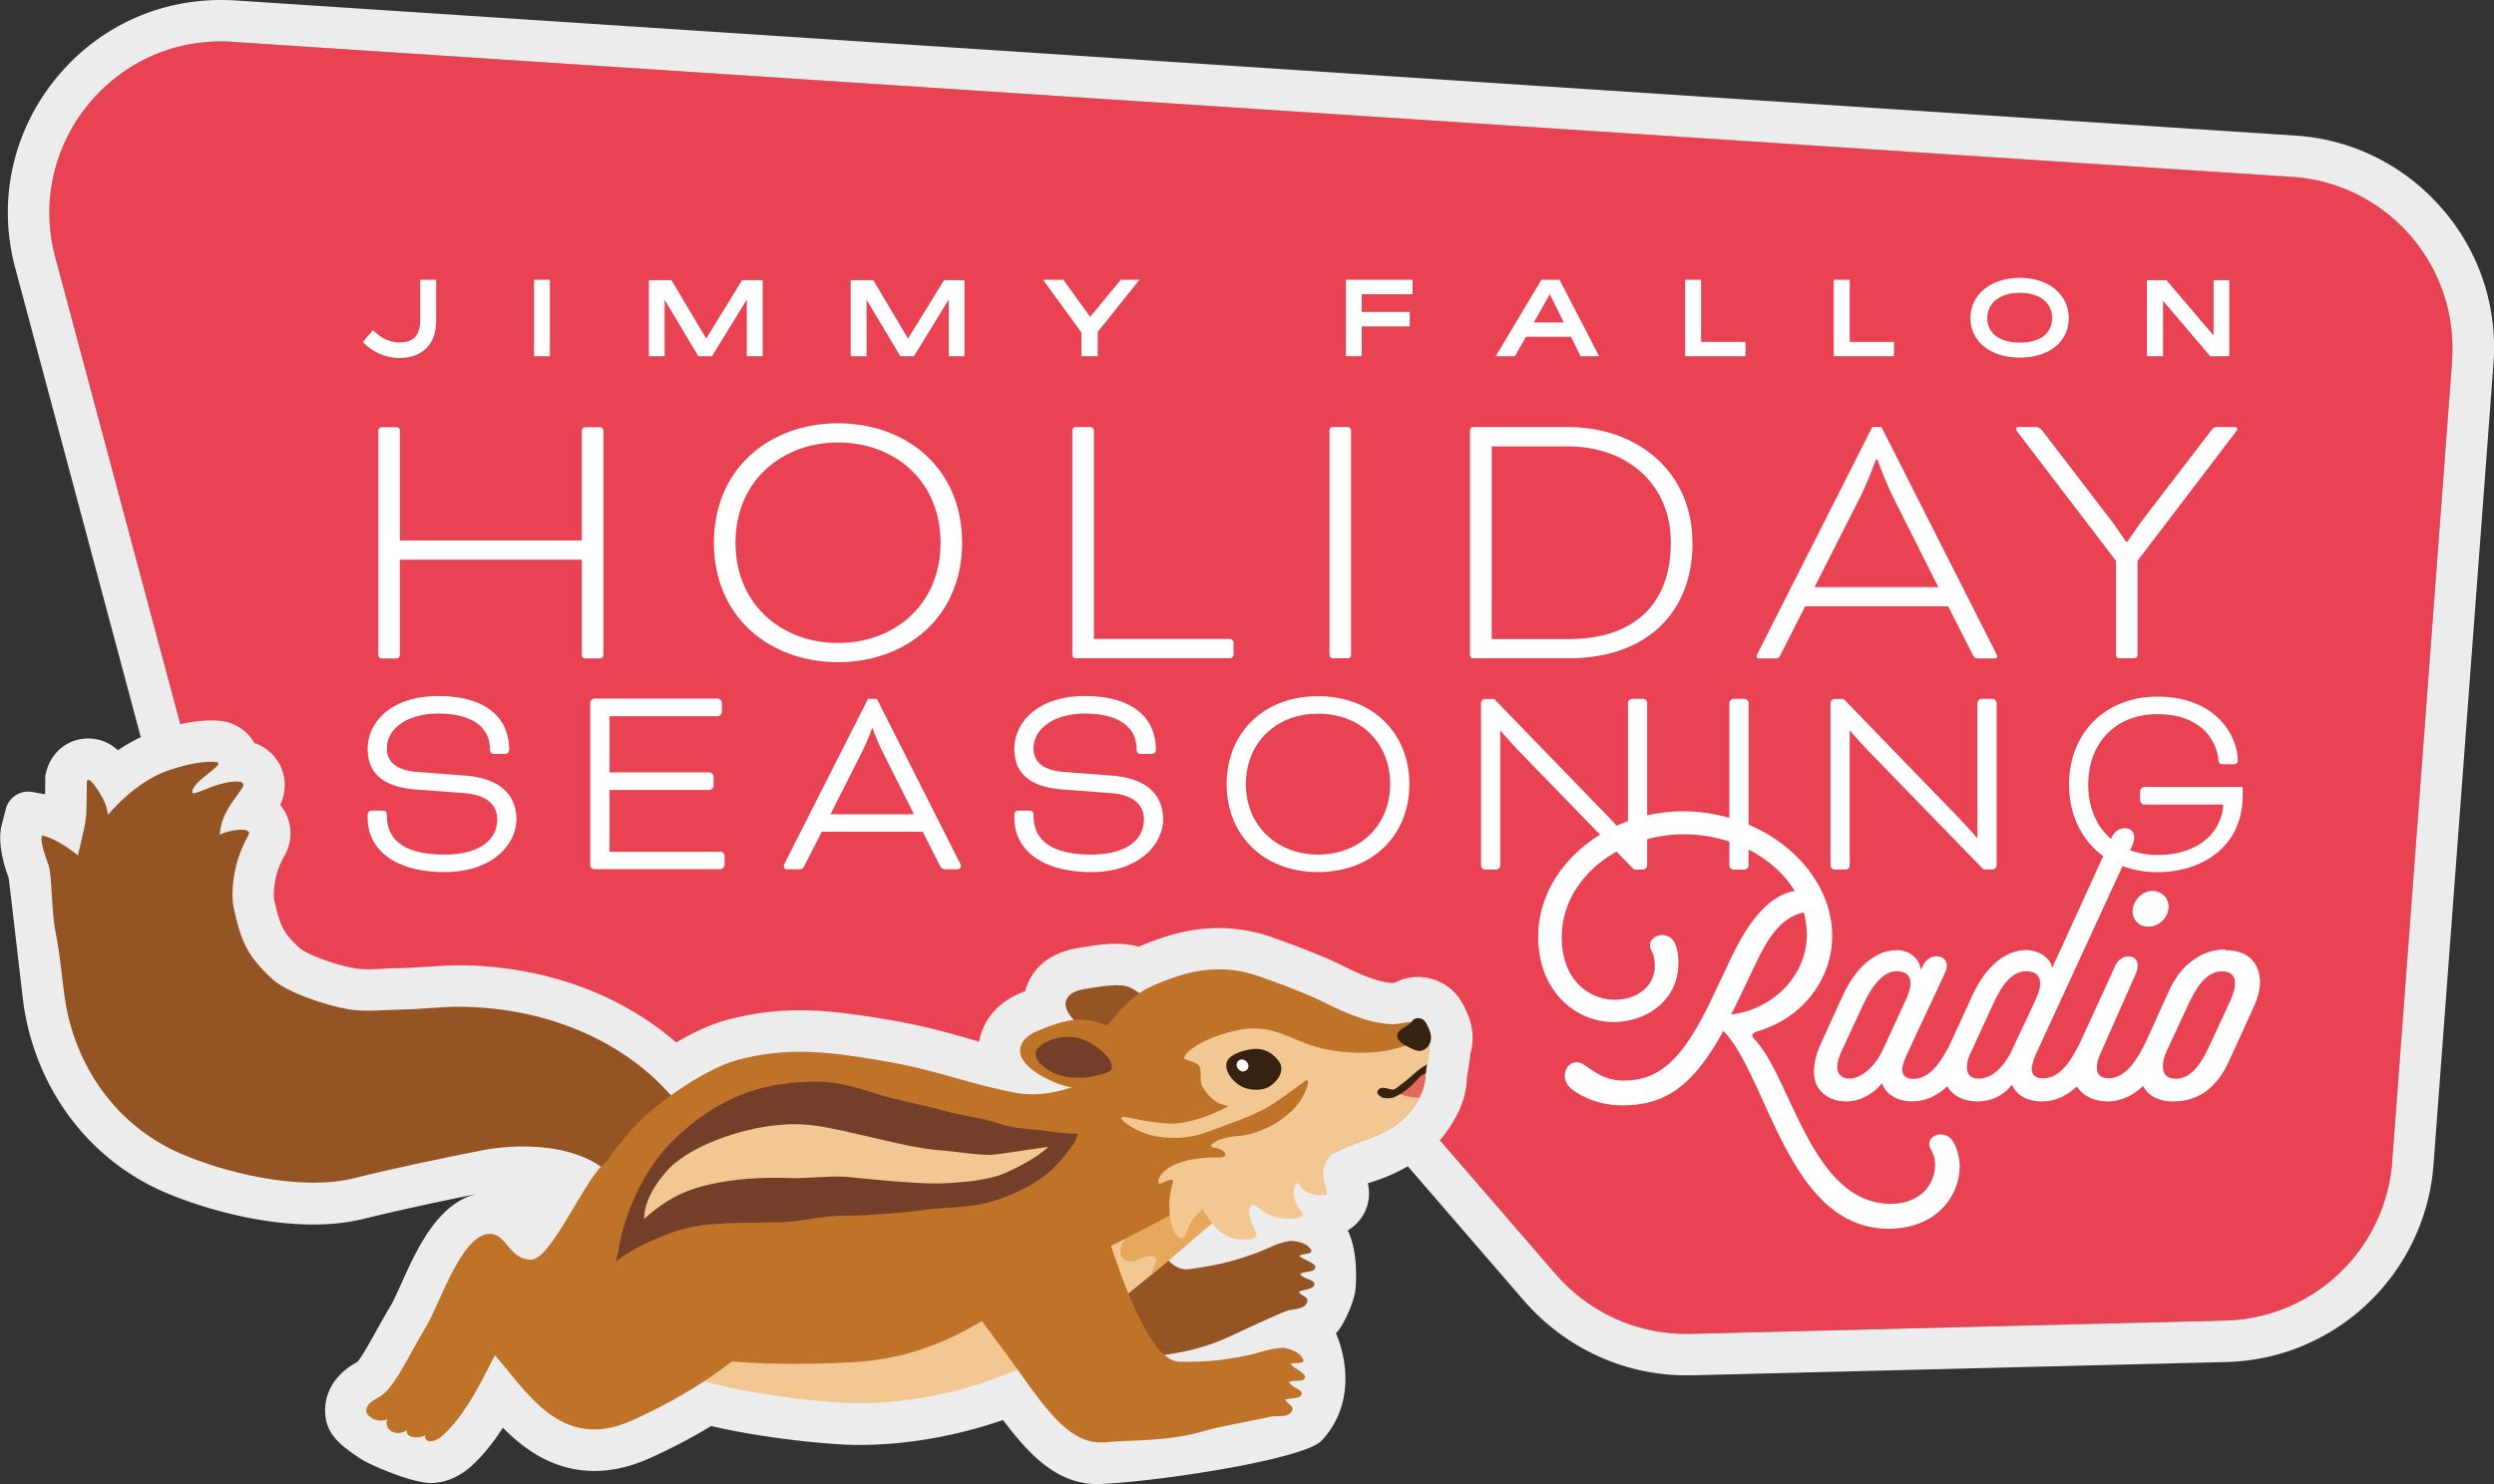
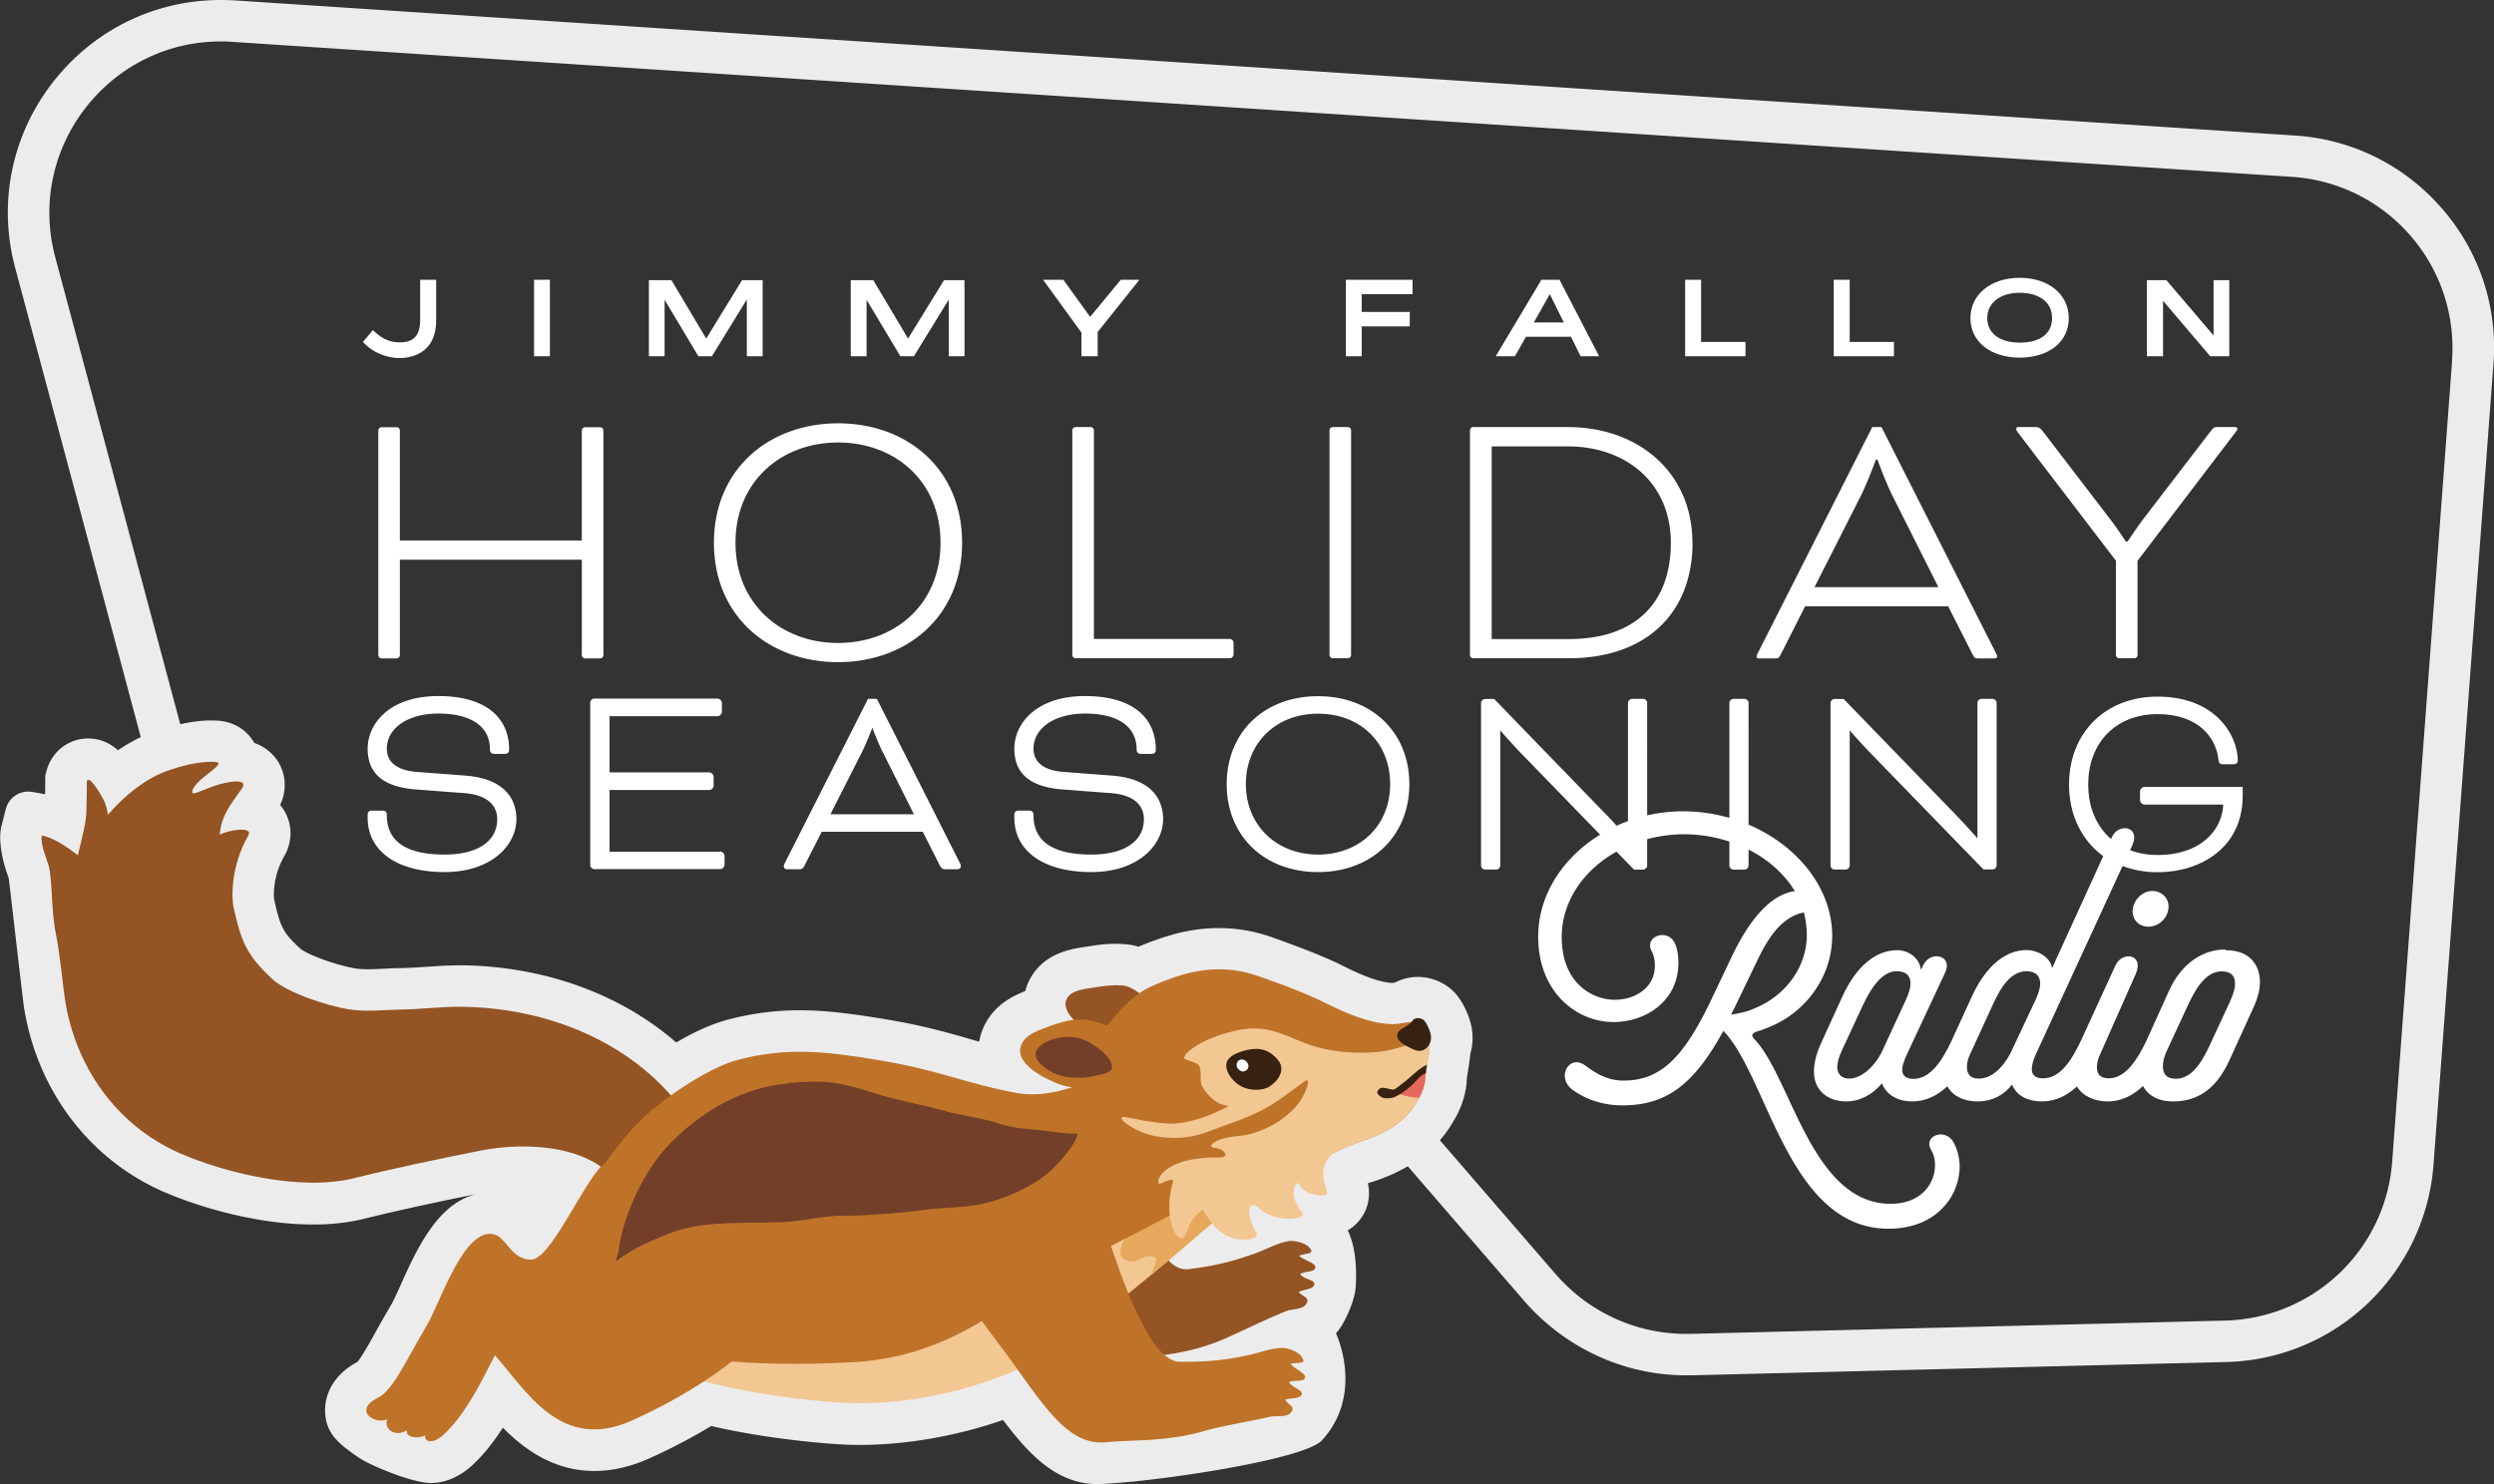
<svg xmlns="http://www.w3.org/2000/svg" id="Layer_2" data-name="Layer 2" viewBox="0 0 178.06 105.99">
  <rect x="0" y="0" width="178.06" height="105.99" fill="#333333" stroke="none" />
  <defs>
    <style>.cls-1{fill:#f3c792}.cls-1,.cls-10,.cls-2,.cls-3,.cls-4,.cls-5,.cls-6,.cls-7,.cls-8,.cls-9{stroke-width:0}.cls-2{fill:#bf7329}.cls-3{fill:#e6675c}.cls-4{fill:#e84253}.cls-5{fill:#945423}.cls-6{fill:#ececec}.cls-7{fill:#e6a85c}.cls-8{fill:#372211}.cls-9{fill:#733f29}.cls-10{fill:#fff}</style>
  </defs>
  <g id="Art">
-     <path d="m120.68 95.26 38.19-.95a12.26 12.26 0 0 0 11.92-11.34l4.28-57.2c.51-6.79-4.62-12.7-11.42-13.15L16.59 2.99c-.28-.02-.56-.03-.83-.03-7.96 0-13.91 7.59-11.81 15.43l13.77 51.49a12.255 12.255 0 0 0 13.13 9.02l57.54-6.1a12.243 12.243 0 0 1 10.56 4.17l12.13 14.05c2.33 2.7 5.72 4.24 9.28 4.24h.31Z" class="cls-4" />
    <path d="M174.33 14.88a15.064 15.064 0 0 0-10.49-5.2L16.78.03C16.44.01 16.1 0 15.76 0 11.01 0 6.62 2.17 3.71 5.96.81 9.74-.15 14.55 1.09 19.15l8.96 33.49c-.58.28-1.13.6-1.63.94-.64-.57-1.34-.84-2.13-.84-1.39 0-2.58.92-2.96 2.28l-.1.38v.39s0 .44-.01.93l-.9-.16c-.86-.16-1.7.38-1.91 1.23l-.3 1.17c-.33 1.3.29 3.2.5 3.69.05.25 1.02 8.77 1.09 9.21.92 5.95 4.63 10.89 9.91 13.22 2.6 1.14 6.79 2.37 10.76 2.37 1.31 0 2.53-.14 3.62-.41 2.45-.61 5.74-1.31 8.25-1.81-2.92.52-4.48 3.96-5.63 6.53-.25.55-.53 1.17-.68 1.42-.39.66-.76 1.31-1.08 1.89-.43.78-1.02 1.83-1.33 2.19-2.1 1.13-2.53 2.92-2.22 4.25.28 1.19 1.31 1.9 2.35 2.61.78.53 3.78 1.79 5.11 1.79 1.03 0 2.07-.45 2.95-1.26.85-.78 1.58-1.74 2.19-2.69 1.59 1.61 3.69 3.09 6.55 3.09 1.26 0 2.57-.3 3.89-.89 1.56-.7 3.05-1.48 4.43-2.32 3.23.75 6.79 1.16 9.22 1.31.47.03.95.04 1.43.04 3.29 0 6.95-.65 10.19-1.78 1.91 2.53 3.95 4.71 7.03 4.57 4.25-.2 14.47-1.76 15.72-3.1 2.26-2.42 1.89-5.63 1.02-7.67.47-.43 1.34-2.2 1.41-3.29.15-2.36-.34-3.59-.57-4.05 1.04-.61 1.77-1.86 1.44-3.37.07-.02.17-.05.29-.09.8-.25 1.69-.61 2.56-1.12l8.27 9.57c2.88 3.34 7.05 5.32 11.46 5.36h.51l38.19-.95c3.78-.09 7.37-1.58 10.11-4.19a15.24 15.24 0 0 0 4.69-9.89l4.28-57.2c.31-4.08-1-8.03-3.69-11.12Zm.74 10.89-4.28 57.2a12.26 12.26 0 0 1-11.92 11.34l-38.19.95h-.31c-3.56 0-6.94-1.55-9.28-4.24l-8.29-9.59c.32-.37.62-.77.88-1.21l.03-.04v-.02c.06-.1.12-.19.18-.3.02-.04.04-.07.06-.1.02-.04.03-.07.05-.1.08-.15.15-.3.21-.44.01-.03.03-.06.04-.09.07-.16.13-.32.18-.48.01-.04.03-.08.04-.12.06-.2.11-.4.15-.61 0-.05.02-.1.03-.14.03-.2.06-.38.07-.56v-.11c0-.04 0-.1.02-.17 0-.03 0-.07.01-.1.02-.14.05-.29.07-.43v-.05c.02-.09.03-.18.05-.27l.06-.44c0-.04.01-.09.02-.13v-.02c.01-.1.02-.18.03-.27.24-.84.2-1.76-.13-2.63-.29-.76-.62-1.32-1.03-1.75a3.654 3.654 0 0 0-2.59-1.08c-.58 0-1.14.14-1.63.4-.07.01-.14.02-.19.03-1.19-.06-2.71-.81-3.83-1.37-.97-.48-3.08-1.31-4.9-1.94-1.19-.41-2.42-.61-3.65-.61-.98 0-1.96.12-3 .38-.55.14-1.68.49-2.74.95-.27-.08-.56-.14-.87-.17-.24-.02-.5-.04-.75-.04-.75 0-1.44.1-2.03.2l-.22.03c-.86.13-2.64.39-3.69 1.96-.23.35-.42.75-.53 1.19-.89.35-2.34 1.01-3.05 2.75-.11.28-.19.57-.24.86-.27-.07-.53-.15-.8-.23-1.61-.46-3.28-.93-5.77-1.35-2.34-.39-4.3-.66-6.24-.66-1.75 0-3.43.22-5.14.67-1.24.33-2.53.95-3.68 1.63-3.93-3.42-9.3-5.4-15.13-5.51h-.34c-.85 0-1.67.06-2.46.11-.63.04-1.23.08-1.8.09-.37 0-.74.02-1.1.04-.42.02-.81.04-1.17.04s-.67-.02-.91-.06c-1.45-.24-3.49-1.02-3.95-1.43-1.24-1.15-1.41-1.55-1.85-3.51-.02-.14-.14-1.57.72-3.07.59-1.02.6-2.22.03-3.21-.07-.12-.17-.28-.32-.45.45-.95.44-2-.04-2.91-.21-.39-.73-1.15-1.8-1.52-.45-.79-1.31-1.52-2.67-1.6-.14 0-.28-.01-.42-.01-.76 0-1.51.12-2.2.27L3.95 18.39C1.85 10.55 7.8 2.96 15.76 2.96c.27 0 .55 0 .83.03l147.05 9.64c6.8.45 11.93 6.35 11.42 13.15Z" class="cls-6" />
    <path d="M137.88 82.15c.18.27.27.63.27 1.08 0 1.26-.96 2.74-3.16 2.74-5.65 0-7.1-8.99-9.71-11.73-.33-.33-.18-.48.33-.63.15-.03.27-.09.42-.15 2.83-1.02 4.78-3.67 4.78-6.62 0-3.43-2.5-6.47-5.97-7.95V50.2c0-.15-.14-.29-.29-.29h-.79c-.15 0-.29.14-.29.29v8.21c-1.05-.3-2.16-.47-3.3-.47-.88 0-1.74.1-2.57.29V50.2c0-.15-.14-.29-.29-.29h-.79c-.15 0-.29.14-.29.29v8.44c-.27.1-.54.21-.81.33-.25-.28-.53-.58-.78-.83l-7.96-8.22h-.65c-.15 0-.29.14-.29.29v11.6c0 .15.14.29.29.29h.79c.15 0 .29-.14.29-.29v-9.65c.32.37.97 1.1 1.49 1.64l5.64 5.81c-2.66 1.63-4.42 4.3-4.42 7.28 0 3.97 2.74 6.1 5.38 6.1 2.23 0 4.63-1.44 4.63-4.24 0-.63-.12-1.2-.33-1.53-.6-.9-2.1-.3-1.59.69.09.15.24.51.24 1.05 0 1.65-1.5 2.44-2.86 2.44-1.62 0-3.79-1.2-3.79-4.48 0-2.54 1.56-4.79 3.91-6.1l1.21 1.24.04.04h.65c.15 0 .29-.14.29-.29v-1.88c.83-.22 1.71-.35 2.63-.35 1.13 0 2.23.19 3.24.52v1.71c0 .15.14.29.29.29h.79c.15 0 .29-.14.29-.29v-1.14c1.41.72 2.56 1.74 3.3 2.97-1.92.27-3.4 2.41-4.45 4.57l-1.53 3.22c-2.01 4.21-3.67 5.74-6.25 5.74-1.17 0-1.95-.51-2.74-1.08-1.14-.84-2.07.84-.93 1.71.87.66 2.13 1.14 3.58 1.14 3.1 0 5.08-1.41 7.22-5.32 3.19 3.28 4.63 14.13 11.79 14.13 3.46 0 5.08-2.38 5.08-4.45 0-.54-.15-1.23-.45-1.74-.6-1.05-2.23-.42-1.56.6Zm-14.08-10.1 1.59-3.31c.81-1.71 1.77-3.25 3.4-3.58a7 7 0 0 1 .21 1.59c0 2.29-1.5 4.36-3.73 5.26-.51.24-1.08.36-1.68.45.06-.15.15-.27.21-.42ZM152.28 64.86c-.12.69.33 1.32 1.11 1.32.66 0 1.29-.51 1.41-1.2.15-.72-.39-1.35-1.14-1.35-.63 0-1.26.54-1.38 1.23Z" class="cls-10" />
    <path d="M158.87 67.81c-1.68 0-3.16 1.08-4 2.92l-1.62 3.58c-.63 1.32-1.47 2.7-2.7 2.7-.63 0-.84-.33-.84-.78 0-.3.09-.66.24-.96l2.53-5.71c.63-1.44-.96-1.65-1.44-.63l-2.46 5.37c-.63 1.32-1.44 2.71-2.71 2.71-.48 0-.81-.18-.81-.66 0-.24.09-.63.3-1.08l6.18-13.42c.75.28 1.59.44 2.49.44 3.03 0 6.09-1.7 6.09-5.49v-.6h-7.02c-.15 0-.31.16-.31.31v.64c0 .15.16.31.31.31h5.63c-.07 1.76-1.54 3.6-4.69 3.6-.72 0-1.37-.12-1.96-.34l.14-.31c.66-1.44-.99-1.65-1.44-.63l-.06.14c-1.03-.89-1.63-2.24-1.63-3.89 0-3.01 1.99-5.03 4.95-5.03s4.21 1.72 4.36 3.33c0 .15.11.25.27.25h.79c.23 0 .31-.13.31-.25 0-1.77-1.55-4.58-5.73-4.58-3.72 0-6.32 2.58-6.32 6.28 0 2.2.92 4 2.44 5.11l-3.65 8c-.12-.81-1.08-1.29-1.8-1.29-2.23 0-3.49 2.35-3.91 3.28l-1.47 3.21c-.63 1.32-1.47 2.71-2.71 2.71-.48 0-.81-.18-.81-.66 0-.24.12-.63.33-1.08l2.74-5.86c.57-1.23-1.05-1.59-1.56-.54l-.18.36c-.06-.78-.81-1.41-1.68-1.41-2.23 0-3.49 2.35-3.91 3.28l-1.47 3.22c-.45.96-.57 1.62-.57 2.2 0 1.26.93 2.1 2.32 2.1.96 0 1.89-.51 2.53-1.29.36.9 1.23 1.29 2.16 1.29 1.01 0 1.84-.45 2.51-1.08.39.7 1.19 1.08 2.15 1.08 1.08 0 1.92-.48 2.47-1.2.36.87 1.23 1.2 2.13 1.2 1.01 0 1.83-.44 2.5-1.07.44.72 1.31 1.07 2.19 1.07 1.02 0 1.86-.46 2.53-1.1.35.65 1.04 1.1 2.16 1.1 1.71 0 3.07-.87 4-2.92l1.77-3.88c.24-.54.42-1.14.42-1.71 0-1.23-.72-2.29-2.44-2.29Zm-24.45 7.18c-.57 1.2-1.53 2.04-2.41 2.04-.51 0-.84-.33-.84-.81 0-.36.12-.75.33-1.2l1.44-3.1c.81-1.77 1.62-2.56 2.47-2.56.72 0 .99.36.99.87 0 .33-.12.72-.3 1.11l-1.68 3.64Zm9.23 0c-.33.72-1.17 2.04-2.38 2.04-.63 0-.84-.36-.84-.81 0-.3.06-.6.21-.9l1.56-3.4c.33-.69 1.08-2.56 2.47-2.56.66 0 .99.33.99.9 0 .3-.12.66-.3 1.08l-1.71 3.64Zm15.61-3.57-1.59 3.43c-.69 1.44-1.41 2.19-2.32 2.19-.72 0-.93-.39-.93-.9 0-.36.12-.78.3-1.14l1.59-3.43c.72-1.5 1.44-2.2 2.32-2.2 1.29 0 .99 1.26.63 2.04ZM154.43 21.48l3.35 3.94.02.02h1.36v-5.43h-1.12v3.95l-3.37-3.95h-1.39v5.43h1.15v-3.96zM144.2 25.54c2.09 0 3.5-1.13 3.5-2.82s-1.44-2.88-3.5-2.88-3.52 1.19-3.52 2.88 1.45 2.82 3.52 2.82Zm0-4.63c1.42 0 2.31.69 2.31 1.81s-.88 1.75-2.31 1.75-2.32-.67-2.32-1.75.91-1.81 2.32-1.81ZM135.22 24.42h-3.16v-4.44h-1.14v5.46h4.3v-1.02zM124.62 24.42h-3.17v-4.44h-1.14v5.46h4.31v-1.02zM108.93 24.05h3.23l.69 1.39h1.32l-2.81-5.43-.02-.03h-1.29l-3.26 5.46h1.37l.79-1.39Zm1.72-3.04 1 2.02h-2.14l1.14-2.02ZM96.09 25.44h1.13v-2.13h3.43v-1.03h-3.43v-1.27h3.63v-1.03h-4.76v5.46zM77.21 25.44h1.16v-1.73l2.98-3.73h-1.33l-2.19 2.65-1.91-2.65h-1.45l2.74 3.77v1.69zM64.83 24.18l-2.48-4.17h-1.61v5.43h1.13v-4.03l2.41 4.03h.97l2.49-4.05v4.05h1.12v-5.43H67.4l-2.57 4.17zM47.45 21.41l2.41 4.03h.97l2.49-4.05v4.05h1.13v-5.43h-1.47l-2.56 4.17-2.48-4.17h-1.61v5.43h1.12v-4.03zM38.13 19.98h1.13v5.46h-1.13zM31.14 22.87v-2.89H30v2.84c0 1.13-.45 1.63-1.46 1.63-.88 0-1.39-.39-1.87-.83l-.05-.04-.71.84.04.04c.62.68 1.61 1.11 2.59 1.11.61 0 2.6-.19 2.6-2.69Z" class="cls-10" />
    <path d="M141.47 49.91c-.15 0-.29.14-.29.29v9.67c-.1-.11-.23-.27-.43-.48a39.3 39.3 0 0 0-1.16-1.25l-7.96-8.22h-.65c-.15 0-.29.14-.29.29v11.6c0 .15.14.29.29.29h.79c.15 0 .29-.14.29-.29v-9.65c.32.37.98 1.11 1.49 1.63l8.02 8.26.04.04h.65c.15 0 .29-.14.29-.29V50.2c0-.15-.14-.29-.29-.29h-.79ZM94.1 49.72c-3.84 0-6.52 2.58-6.52 6.28s2.68 6.28 6.52 6.28 6.52-2.58 6.52-6.28-2.68-6.28-6.52-6.28Zm0 11.31c-2.99 0-5.15-2.12-5.15-5.03s2.12-5.03 5.15-5.03 5.15 2.07 5.15 5.03-2.17 5.03-5.15 5.03ZM79.39 55.39l-3.42-.26c-1.43-.1-2.18-.68-2.18-1.66 0-1.48 1.51-2.51 3.68-2.51 2.34 0 3.68.93 3.68 2.55 0 .22.1.33.31.33h.75c.2 0 .31-.1.31-.29 0-2.44-1.84-3.84-5.05-3.84-3.47 0-5.05 1.95-5.05 3.76s1.16 2.73 3.43 2.91l3.44.26c2.07.15 2.38 1.23 2.38 1.86 0 1.59-1.41 2.53-3.76 2.53-2.73 0-4.12-.94-4.12-2.79 0-.25-.09-.35-.33-.35h-.75c-.18 0-.29.11-.29.29v.22c0 2.39 2.1 3.88 5.49 3.88s5.13-1.96 5.13-3.78c0-1.06-.47-2.86-3.65-3.11ZM62.6 49.91h-.63L56.05 61.6c-.06.11-.09.18-.09.25s.02.13.06.17c.06.05.13.06.19.06H57.04c.21 0 .29-.05.39-.25l1.24-2.43h7.21l1.23 2.43c.11.21.22.25.39.25h.77c.09 0 .33 0 .33-.23 0-.07-.03-.14-.09-.26L62.6 49.9Zm-3.31 8.24 2.27-4.48c.29-.58.58-1.33.72-1.7.14.37.43 1.12.72 1.7l2.25 4.48h-5.96ZM51.43 60.83h-7.91v-4.41h7.12c.15 0 .31-.16.31-.31v-.64c0-.15-.16-.31-.31-.31h-7.12v-4.01h7.71c.15 0 .31-.16.31-.31v-.64c0-.15-.16-.31-.31-.31h-8.8c-.15 0-.29.14-.29.29v11.6c0 .15.14.29.29.29h8.99c.15 0 .31-.16.31-.31v-.64c0-.15-.16-.31-.31-.31ZM33.22 55.39l-3.42-.26c-1.43-.1-2.18-.68-2.18-1.66 0-1.48 1.51-2.51 3.68-2.51 2.34 0 3.68.93 3.68 2.55 0 .22.1.33.31.33h.75c.2 0 .31-.1.31-.29 0-2.44-1.84-3.84-5.05-3.84-3.47 0-5.05 1.95-5.05 3.76s1.16 2.73 3.43 2.91l3.44.26c2.07.15 2.38 1.23 2.38 1.86 0 1.59-1.41 2.53-3.76 2.53-2.73 0-4.12-.94-4.12-2.79 0-.25-.09-.35-.33-.35h-.75c-.18 0-.29.11-.29.29v.22c0 2.39 2.1 3.88 5.49 3.88s5.13-1.96 5.13-3.78c0-1.06-.47-2.86-3.65-3.11ZM145.36 30.5h-1.27c-.08 0-.14.05-.14.14s.08.19.16.3l6.96 9.11v6.74c0 .11.11.22.22.22h1.1c.11 0 .22-.11.22-.22v-6.74l6.94-9.11c.08-.11.19-.25.19-.3 0-.08-.06-.14-.14-.14h-1.29c-.22 0-.28.03-.47.28l-4.79 6.25c-.5.66-.85 1.21-1.16 1.65h-.11c-.25-.36-.61-.94-1.16-1.65l-4.79-6.25c-.17-.22-.3-.28-.5-.28ZM125.68 47.02h1.05c.22 0 .28-.03.39-.25l1.76-3.47h10.21l1.76 3.47c.11.22.19.25.39.25h1.07c.14 0 .28 0 .28-.14 0-.05-.05-.16-.11-.28l-8.15-16.1h-.66l-8.15 16.1c-.05.11-.11.22-.11.28 0 .17.14.14.28.14Zm7.15-11.56c.55-1.1 1.1-2.64 1.1-2.64h.11s.55 1.54 1.1 2.64l3.25 6.47h-8.84l3.28-6.47ZM120.83 38.76c0-5.01-3.85-8.26-8.89-8.26h-6.77c-.11 0-.22.11-.22.22v16.07c0 .11.11.22.22.22H112c5.56 0 8.84-3.25 8.84-8.26Zm-14.34-6.88h5.45c4.18 0 7.35 2.64 7.35 6.88s-2.48 6.88-7.29 6.88h-5.5V31.88Z" class="cls-10" />
    <rect width="1.54" height="16.51" x="94.92" y="30.5" class="cls-10" rx=".22" ry=".22" />
    <path d="M78.1 30.72c0-.11-.11-.22-.22-.22h-1.1c-.11 0-.22.11-.22.22v16.07c0 .11.11.22.22.22h11.04c.11 0 .25-.14.25-.25v-.88c0-.11-.14-.25-.25-.25H78.1V30.71ZM59.83 30.23c-4.87 0-8.86 3.22-8.86 8.53s3.99 8.53 8.86 8.53 8.86-3.22 8.86-8.53-3.96-8.53-8.86-8.53Zm0 15.69c-4.02 0-7.32-2.75-7.32-7.16s3.3-7.16 7.32-7.16 7.32 2.72 7.32 7.16-3.3 7.16-7.32 7.16ZM43.08 46.8V30.73c0-.11-.11-.22-.22-.22h-1.1c-.11 0-.22.11-.22.22v7.87H28.55v-7.87c0-.11-.11-.22-.22-.22h-1.1c-.11 0-.22.11-.22.22V46.8c0 .11.11.22.22.22h1.1c.11 0 .22-.11.22-.22v-6.83h12.99v6.83c0 .11.11.22.22.22h1.1c.11 0 .22-.11.22-.22Z" class="cls-10" />
    <path d="M82.05 88.07c.75 1.08 1.5 2.73 2.81 2.57 2.29-.28 3.6-.72 4.68-1.1.92-.32 1.57-.76 2.51-.91.32-.05 1.08.12 1.36.39.61.61-.22.43-.66.67.35.32 1.24.51 1.16.85-.08.34-.76.22-1.09.45.25.39 1.05.38 1.02.73-.03.36-.76.36-1.13.55.31.36.88.37.53.89-.25.37-1.05.33-1.38.46-1.1.43-2.98 1.33-4.09 1.84-2.49 1.15-5.04 1.5-8.4 1.55-2.56.04-3.47-1.64-6.64-5.02-.79-.84-3.73-3.65-3.68-4.82.16-3.84 7.24-6.39 9.42-4.23 1.42 1.4 2.35 3.36 3.58 5.13ZM51.48 85.41c-1.82-8.63-9.87-13.36-18.38-13.51-1.49-.03-3.01.18-4.49.2-1.2.02-2.53.18-3.72-.02-1.54-.26-4.37-1.16-5.47-2.18-1.83-1.7-2.21-2.7-2.74-5.08-.13-.58-.27-2.85 1.05-5.16.38-.66-1.41-.4-2.04-.05.1-1.44.88-2.26 1.59-3.31.37-.56-.38-.57-1.25-.38-1.2.26-2.34.99-2.31.64.08-.9 2.7-2.09 1.61-2.15-1.2-.07-2.64.39-3.19.57-1.65.53-3.25 1.83-4.43 3.2-.06-.37-.15-.73-.31-1.05-.18-.36-1.05-1.86-1.2-1.33 0 0-.01 1.4-.03 2.08-.02.87-.24 1.63-.61 3.2-.78-.61-1.75-1.26-2.57-1.41-.14.57.31 1.57.48 2.14.27.91.18 3.2.51 4.83.34 1.72.49 3.66.66 4.75.74 4.76 3.64 8.96 8.18 10.96 3.16 1.39 8.63 2.75 12.46 1.79 2.68-.67 6.4-1.45 9.15-1.99 3.09-.6 8.2-.45 10.01 2.87 2.06 3.79.61 3.4.71 7.84.04 1.87 3.41-.3 4.11-.51 3.56-1.05 2.77-4.54 2.26-6.96Z" class="cls-5" />
    <path d="M88.43 86.54c-.29.03-.54.07-.78.16-.63.23-1.26.75-2.75 2.05-.77.67-1.71 1.47-2.71 2.3-1.42 1.17-2.97 2.42-4.38 3.47-.68.51-1.88 1.4-2.71 1.95-3.56 2.36-9.79 4.01-14.93 3.71-3.76-.22-10.41-1.14-13.78-2.96-1.34-.73-3.6-3.86-3.78-5.66-.15-1.48 6.33.37 7.28-.15 4.16-2.28 9.99-1.99 14.59-2.95 3.17-.67 3.57-1.83 7.89-2.95 1.82-.47 10.37-2.92 12.13-2.28 1.28.47 5.3 3.16 3.94 3.3Z" class="cls-1" />
    <path d="M87.65 86.71c-.63.23-1.26.75-2.75 2.05-.77.67-1.71 1.47-2.71 2.3.02-.09.05-.2.09-.3.19-.48.62-1.06-.25-1.06-.44 0-.87.48-1.37.39-2.21-.38 1.68-4.16 2.25-4.62 1.03-.83 1.9-.74 2.88.15.37.33 1.16.69 1.86 1.09Z" class="cls-7" />
    <path d="M42.62 83.92c-1.39 2.03-1.91 4.55-1.74 7.7.15 2.84 4.53 6.46 19.91 5.67 8.49-.44 12.19-5.83 17.11-7.6.17-.06 2.51-1.27 4.48-2.29.19-.1.37-.19.55-.29.79-.41 1.46-.77 1.82-.99.14-.08.23-.14.26-.18.66-.67 1.33-1.32 1.99-1.93 2.08-1.92-.23-6.39-.5-6.43-.5-.08-1.06-2.83-4.25-3.02-2.51 1.76-6.34 4.13-9.75 3.48-3.62-.68-5.36-1.59-9.65-2.31-3.89-.66-6.68-.95-10.13-.05-1.68.44-3.71 1.73-5.1 2.75-2.15 1.58-3.27 2.96-5 5.49Z" class="cls-2" />
    <path d="M81.18 93.77c.56 1.19 1.71 3.46 3.02 3.48 2.31.04 3.66-.21 4.79-.44.95-.19 1.66-.53 2.61-.55.32 0 1.06.27 1.29.58.52.69-.28.39-.75.57.3.37 1.16.68 1.03 1-.12.32-.78.11-1.14.29.19.42.98.52.91.87-.08.35-.81.25-1.2.39.26.4.81.49.4.95-.3.33-1.09.18-1.43.26-1.15.28-3.54.67-4.71 1.02-2.63.79-5.47.64-6.97.8-2.55.28-4.16-2.03-6.83-5.82-.67-.95-4.57-5.82-4.36-6.98.69-3.78 7.77-8.16 9.63-5.71 1.21 1.59 1.78 5.18 3.7 9.28ZM42.73 83.51c-1.5 1.84-3.52 6.46-4.82 6.45-1.44-.01-1.72-1.58-2.65-1.81-2.15-.51-3.82 4.89-4.81 6.54-1.39 2.32-2.35 4.57-3.45 5.12-1.85.92-.24 1.96.66 1.55-.31.6.5 1.35 1.4.78-.14.53.78.64 1.3.37-.09.5.57.64 1.31-.05 1.81-1.67 3.1-4.66 3.67-5.67 2.24 2.53 4.7 6.94 9.77 4.66 7.72-3.47 12.61-8.47 13.25-12.84.45-3.09-2.51-7.45-4.78-8.52-2.27-1.08-9.42 1.66-10.85 3.42Z" class="cls-2" />
    <path d="M56.34 77.34c2.53-.21 3.4-.12 6.06.72 1.71.55 3.35.8 5.08 1.29 1.06.3 2.74.51 3.78.87.82.29 1.81.4 2.66.46.58.04 2.35.34 2.94.27.26-.04-.22 1.01-1.61 2.43-1.39 1.41-3.87 2.38-5.44 2.66-1.22.22-2.78.2-4 .39-1.21.19-4.52.41-5.37.39-1.62-.04-3.16.43-4.77.47-1.69.04-3.31 0-5 .15-1.23.11-2.42.41-3.55.92-.54.25-1.59.57-3.16 1.72.06-.23.12-.45.19-.66.18-1.77 1.39-5.5 3.88-7.95 2.35-2.3 5.14-3.84 8.3-4.1Z" class="cls-9" />
-     <path d="M67.6 84.5c1.08-.09 1.83-.07 3.48-.48.62-.15 2.82-1.19 3.77-2.12-1.61.23-3.38.51-3.97.57-.64.07-2.88-.25-3.52-.3-1.67-.11-3.23-.51-4.85-.88-3.77-.86-5-1.25-7.8-.84-1.69.25-4.64 1.07-6.58 2.66-.52.42-2.18 2.25-2.14 3.95 1.69-1.57 3.25-2.15 4.57-2.45 1.9-.44 3.85-.55 5.79-.48 1.35.05 2.69-.17 4.03-.09.48.03 5.39.61 7.22.45Z" class="cls-1" />
    <path d="M84.35 72.25c-1.23-.18-1.47-.18-2.01-.55-.68-.46-1.36-1.24-2.19-1.32-.67-.06-1.34.03-2 .14-.62.1-1.56.16-1.93.72-.71 1.06 1.38 2.45 2.18 2.95 1.26.78 2.07.86 3.46.48.64-.18 1.99-.73 2.51-1.15.35-.29 1.23-1.07 0-1.25Z" class="cls-5" />
    <path d="M77.33 80.77c.52 1.01.86 1.69 1.35 2.32.2.27.44.53.72.81.15.15.32.31.51.47.19.17.38.33.56.49.09.07.17.15.26.22.54.45 1.82.67 2.56.82 2.02.39 3.2-.19 6.26-1.18 1.16-.37 3.31-1.19 4.35-1.72 1.05-.53 2.07-1.07 3.17-1.44 1.68-.57 3.16-1.28 4.08-2.85.35-.59.59-1.13.62-1.78.04-.72.26-1.43.28-2.14v-.36c0-.16 0-.32-.03-.47 0-.05-.02-.1-.03-.15-.02-.08-.05-.16-.08-.24a.973.973 0 0 0-.45-.47c-.58-.3-1.4.06-2.05.04-1.78-.05-3.56-.9-5.13-1.68-.74-.37-2.67-1.15-4.54-1.78-1.64-.56-3.25-.59-4.98-.16-.81.2-2.61.85-3.31 1.34-1.37.96-1.68 1.59-2.88 2.94-.31.34-.59.74-.84 1.16-.14.24-.28.5-.4.76-.3.63-.51 1.21-.62 1.84-.2 1.11.14 2.24.64 3.22Z" class="cls-2" />
    <path d="M101.81 76.45c-.02.16-.04.33-.05.49-.03.52-.19.98-.43 1.45-.06.11-.12.22-.19.33-.92 1.56-2.4 2.28-4.08 2.85-1.1.37-2.13.91-3.17 1.44-1.04.53-6.82-.74-5.44-1.28 1.22-.48 2.88-1.47 3.94-2.56.85-.87 1.29-2.35.77-1.96-1.26.94-1.86 1.36-2.3 1.64-1.55.97-3.36 1.47-4.36 1.88-1.27.51-2.45.66-3.91.43-.6-.1-1.33-.36-1.99-.79-.67-.44-.68-.68-.18-.58 1.19.23 1.38.29 2.58.42 1.1.12 1.74-.07 2.78-.37.41-.12 1.49-.58 1.95-.86-.93-.11-1.44-.67-1.89-1.38-.26-.42.06-1.32-.34-1.6-.29-.2-.97-.31-.96-.44.04-.47 1.24-1.11 1.68-1.31.78-.35 2.1-.74 2.94-.79 1.62-.09 2.51.45 4.04 1.05 1.61.64 3.99.83 5.7.54 1.1-.19 2.12-.6 3.13-1.08.03.15.03.31.03.47v.36c-.01.55-.15 1.1-.23 1.65Z" class="cls-1" />
    <path d="M93.11 78.37c-1.2 1.77-3.42 2.66-4.62 2.75-1.76.13-2.4.79-1.78.85.74.08 1.15.7.34.69-4.36-.05-4.64 2.01-4.21 1.87.35-.11 1.03-.53.89-.06-.21.7-.36 1.68-.14 2.8.13.66.74 1.73 1.1.79.24-.63.41-1.07 1.15-1.69.57.78.84 1.47 1.94 1.98.65.3 2.22.24 1.91-.31-.34-.62-.48-1.11-.5-1.48-.04-.6.39-.57.59-.37 1.21 1.25 3.58.88 3.21.43-1.11-1.32-.43-2.35-.27-2.08.56.98 1.8.84 1.95.78.46-.18-1.44-2.05 1.39-3.61.67-1.63-.76-1.99-2.97-3.36Z" class="cls-1" />
    <path d="M91.3 75.78c-.43-.58-1.05-.96-1.88-.86-.73.09-1.82.43-1.87 1.09-.05.62.55 1.34 1.16 1.62.53.25 1.41.28 1.9-.02.75-.48 1.12-1.24.69-1.83Z" class="cls-8" />
    <path d="M88.92 75.75c-.18-.14-.52-.13-.62.19-.1.34.3.62.47.58.46-.09.46-.54.14-.78Z" class="cls-10" />
    <path d="M100.83 72.92c-.26.35-.7.48-.9.68-.48.49.11.91.54 1.13.42.21.87.51 1.32.16.4-.31.46-.81.29-1.26-.08-.22-.24-.58-.39-.74-.14-.15-.6-.33-.86.02Z" class="cls-8" />
    <path d="M101.81 76.45c-.02.16-.04.33-.05.49-.03.52-.19.98-.43 1.45-.6.03-1.2-.2-1.77-.37.18-.16.48-.27.69-.41.26-.17.46-.34.67-.57.28-.3.56-.5.89-.58Z" class="cls-3" />
    <path d="M98.64 78.36c.21.12.69.08.9 0a4.9 4.9 0 0 0 1.53-1.14c.21-.22.41-.48.72-.56.02-.21.06-.42.09-.62-.65.29-1.18.93-1.76 1.34-.21.15-.35.31-.59.42-.21.09-.8-.28-1.07-.02-.18.17-.2.35.19.58Z" class="cls-8" />
    <path d="M81.8 73.94c-1.4.08-1.8-.31-2.49-.59-.85-.35-1.66-.62-2.6-.52-.76.08-1.48.34-2.18.61-.66.26-1.33.5-1.62 1.19-.54 1.33 1.73 2.44 2.73 2.8 1.57.57 4.44.4 5.88-.34.67-.34 1.16-1.19 1.63-1.78.32-.4.04-1.46-1.35-1.38Z" class="cls-2" />
    <path d="M77.59 76.93c-.31.06-1.32.05-1.61-.05-.29-.1-.56-.14-.83-.28-.39-.21-.98-.61-1.16-1.03-.32-.79.85-1.29 1.43-1.42 1.01-.22 1.82-.11 2.79.57.44.3 1.27.97 1.17 1.55-.06.38-.85.49-1.79.68Z" class="cls-9" />
  </g>
</svg>